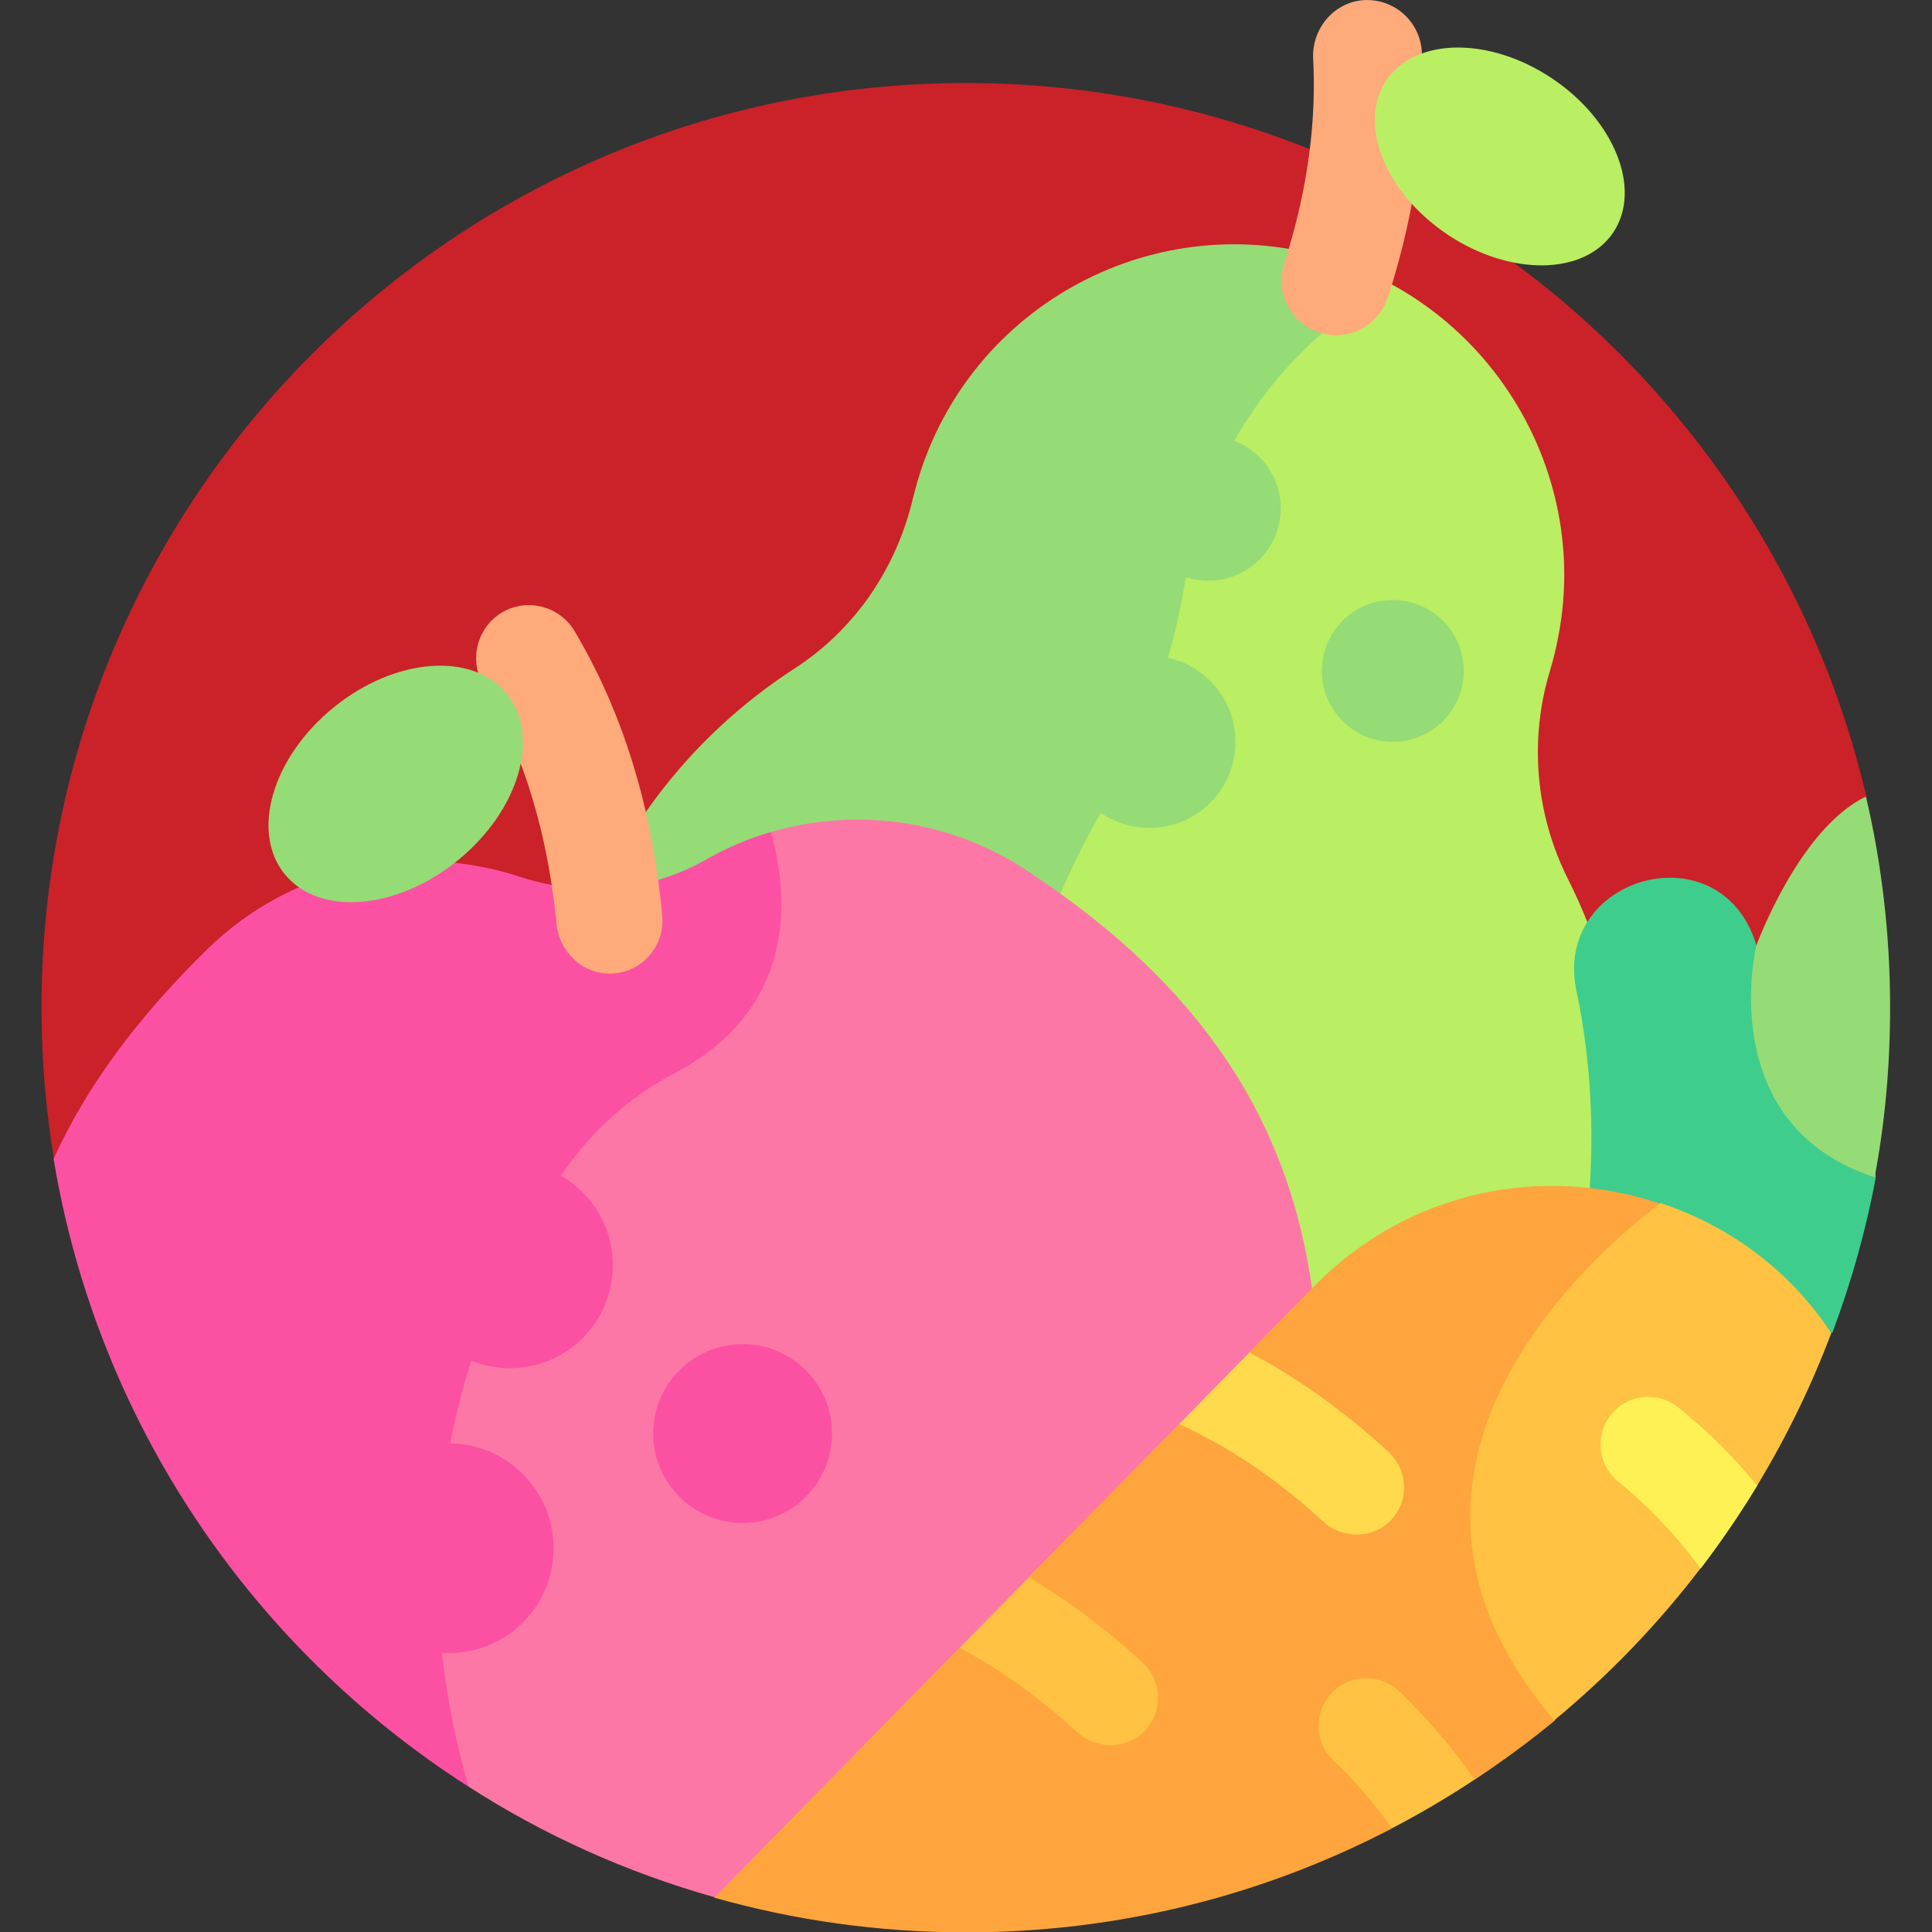
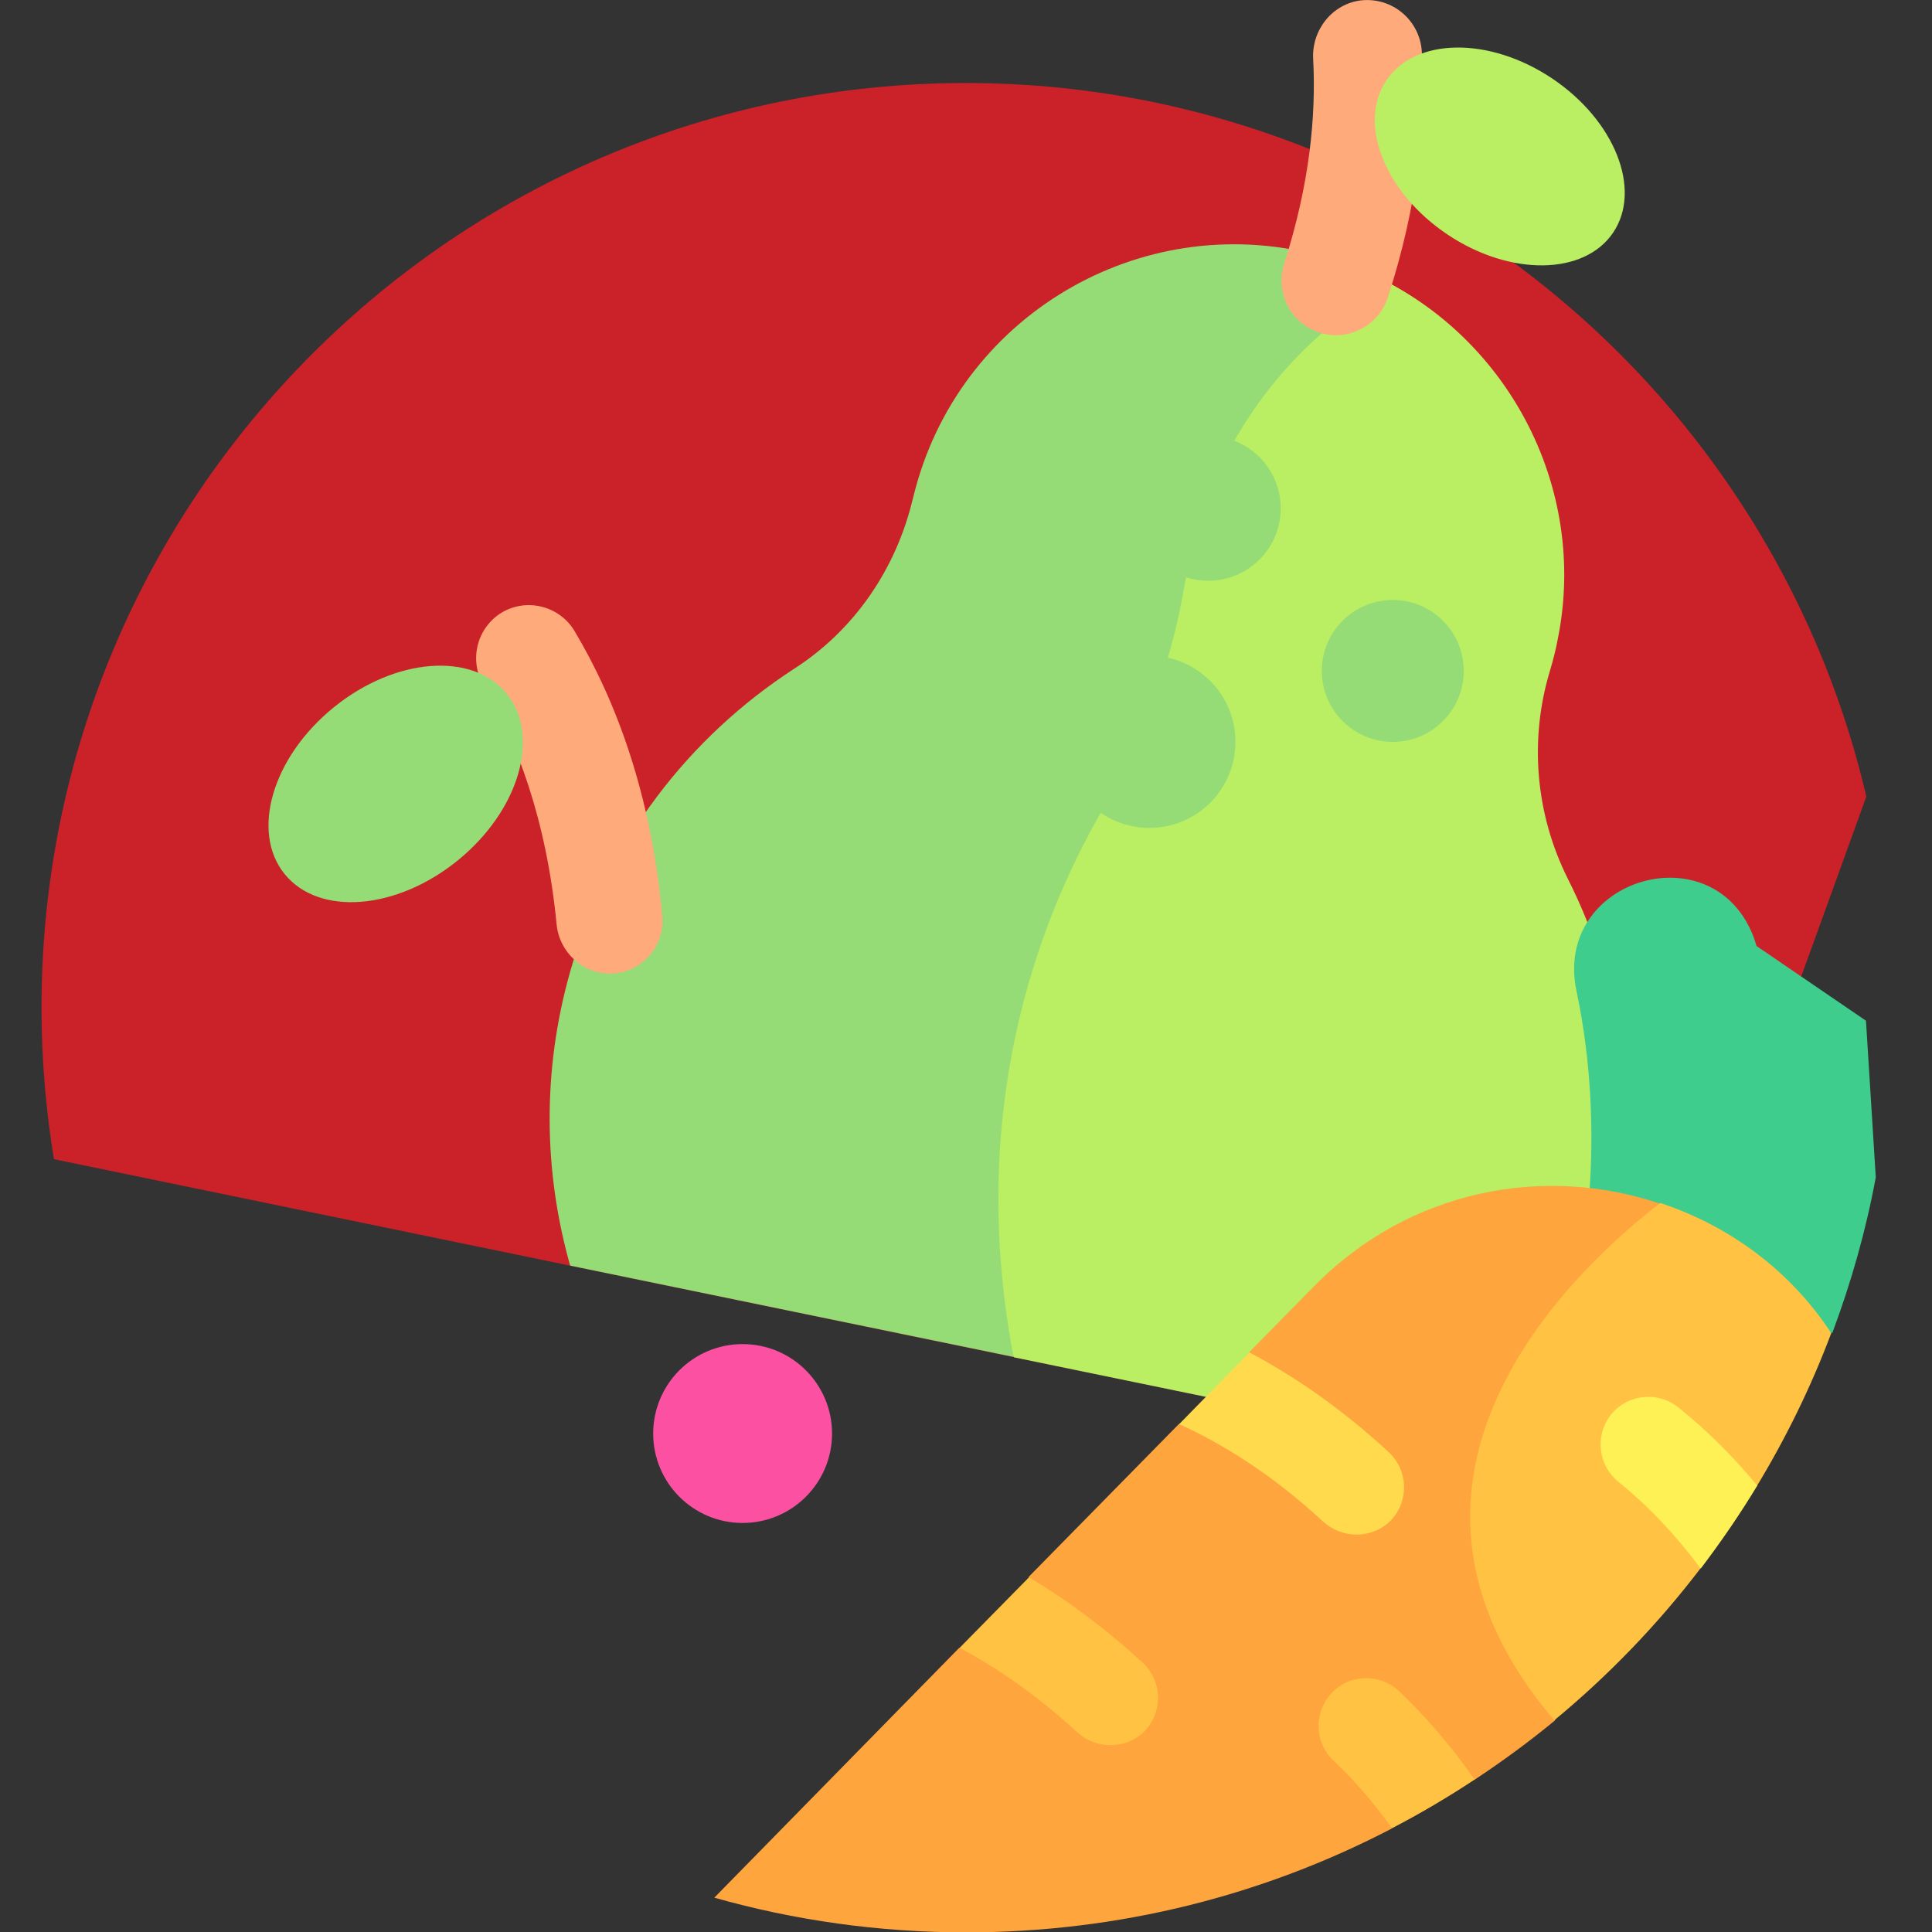
<svg xmlns="http://www.w3.org/2000/svg" version="1.1" id="Capa_1" x="0px" y="0px" viewBox="0 0 512 512" style="enable-background:new 0 0 512 512;" xml:space="preserve">
  <rect x="0" y="0" width="512" height="512" fill="#333333" stroke="none" />
  <style type="text/css">
	.st0{fill:#CB2129;}
	.st1{fill:#BAEE63;}
	.st2{fill:#95DB76;}
	.st3{fill:#FD77A6;}
	.st4{fill:#3ECD8D;}
	.st5{fill:#FEA53D;}
	.st6{fill:#FFAA7B;}
	.st7{fill:#FFDA4C;}
	.st8{fill:#FFC242;}
	.st9{fill:#FEF156;}
	.st10{fill:#FC51A3;}
</style>
  <path class="st0" d="M394.4,64.8l-17.3-30.7L350,40.7C321,28.7,289.3,22,256,22C120.7,22,11,131.7,11,267c0,13.5,1.1,26.9,3.3,40.2  l414.6,85.5l65.7-181.6C480.5,150.7,444,98.8,394.4,64.8L394.4,64.8z" />
  <path class="st1" d="M415.5,232.9c-8.6-17.2-10.3-36.9-4.7-55.3c0.8-2.7,1.5-5.4,2-8.1c8.3-40.7-13.8-81.5-51.1-97.6l-81.1,44.3  l-49,176.7l37.1,66.8l130.1,26.8c12.2-15,21.6-32.8,26.9-52.7C435.2,298.6,430.7,263,415.5,232.9L415.5,232.9z" />
  <path class="st2" d="M357.9,82.5l3.8-10.6c-3.3-1.5-6.8-2.7-10.3-3.7c-47.1-13.6-96.1,14.1-108.8,61.3c-0.2,0.9-0.5,1.8-0.7,2.7  c-4.4,18.5-15.4,34.7-31.4,45c-27.9,18.1-49.6,45.9-59.4,80.3c-7.5,26.4-7,53.2,0,77.9l117.5,24.2c-12.4-65.1,6.3-114.9,23.1-144.2  c3.8,2.6,8.3,4,12.9,4c12.6,0,22.8-10.2,22.8-22.8c0-10.9-7.6-20-17.9-22.3c1.9-6.5,3.4-13.1,4.5-19.8c0.1-0.5,0.2-1,0.3-1.5  c1.9,0.6,3.9,0.9,5.9,0.9c10.6,0,19.2-8.6,19.2-19.2c0-8.2-5.1-15.1-12.3-17.9C340.5,93.3,357.9,82.5,357.9,82.5L357.9,82.5z" />
  <circle class="st2" cx="369.1" cy="177.8" r="18.8" />
-   <path class="st3" d="M271.8,230.5c-20.6-13.5-45.3-16.5-67.5-10c0,0-14.6,35.7-43.1,46.3C132.8,277.5,78.1,360,78.1,360  s12.4,71.2,46.1,113.5c19.9,12.8,41.8,22.7,65.2,29.3l146-72.4l12.3-88.9C340.7,291,312.5,257.2,271.8,230.5L271.8,230.5z" />
  <path class="st4" d="M494.5,270.5l-29-19.8c-0.2-0.6-0.4-1.3-0.6-1.9c-10.4-28.8-53.5-16.1-47.1,13.9c4.2,19.9,4.4,38.3,3.5,52.1  l26.8,38.4h37.5c5-13.4,8.9-27.1,11.5-41.2L494.5,270.5z" />
  <path class="st5" d="M348.2,340.9l-17.1,17.4l0,14.6l-18.7,4.5l-39.8,40.5l1.5,15.3l-19.9,3.5l-64.9,66.2c21.2,6,43.6,9.2,66.7,9.2  c40.7,0,79-9.9,112.8-27.5l5.1-14.5l16.8,1.6c7.4-4.9,14.5-10.1,21.3-15.7l35.9-68.5l-7.9-68.5C409.6,308.7,373.8,314.9,348.2,340.9  L348.2,340.9z" />
  <path class="st6" d="M376.8,13.7c-0.5-8.3-7.8-14.5-16.1-13.6C353.1,1,347.6,7.9,348,15.6c0.8,15-0.9,33.2-7.7,54.3  c-2.3,7.2,1.2,14.9,8.2,17.8c7.8,3.3,16.7-0.9,19.3-8.9C375.9,53.9,377.9,32.1,376.8,13.7L376.8,13.7z" />
  <ellipse transform="matrix(0.556 -0.831 0.831 0.556 142.041 348.767)" class="st1" cx="397.5" cy="41.4" rx="24.9" ry="36.2" />
  <path class="st7" d="M312.5,377.4c11.8,5.4,24.8,13.5,38.1,25.8c5,4.6,12.8,4.7,17.7,0c5.2-5.1,5-13.5-0.3-18.4  c-12.6-11.6-25-20.1-36.9-26.4L312.5,377.4z" />
  <path class="st8" d="M285.4,459c5,4.6,12.8,4.7,17.7,0c5.2-5.1,5-13.5-0.3-18.4c-10.2-9.4-20.4-16.8-30.1-22.6l-18.4,18.7  C264.1,441.9,274.6,449.1,285.4,459z M440,318.8c-21,16.1-83.4,72.3-28.1,137.1c14.4-11.9,27.4-25.4,38.7-40.2l-0.9-17.4l15.9-4.5  c7.8-12.9,14.4-26.4,19.7-40.5C474.3,336.5,458.1,324.8,440,318.8L440,318.8z" />
  <path class="st9" d="M444.8,373c-5.6-4.5-13.8-3.5-18.1,2.2c-4.1,5.5-3.1,13.2,2.2,17.5c7.2,5.8,14.6,13.3,21.8,23  c5.4-7.1,10.4-14.4,15-22C458.8,385.4,451.8,378.6,444.8,373z" />
  <path class="st8" d="M370.8,448.2c-5.2-4.9-13.5-4.6-18.2,0.8c-4.5,5.1-4.2,12.9,0.8,17.6c5.2,4.9,10.4,10.8,15.5,17.9  c7.5-3.9,14.8-8.2,21.9-12.9C384.3,462.3,377.5,454.6,370.8,448.2z" />
-   <path class="st2" d="M465.4,250.7c0,0-11.4,47.3,31.4,61.3c2.8-14.8,4.1-29.9,4.1-45c0-19.2-2.2-38-6.4-55.9  C476.7,219.6,465.4,250.7,465.4,250.7z" />
-   <path class="st10" d="M148.7,311.6c0.2-0.3,0.3-0.5,0.5-0.8c7.5-11,17.6-20.1,29.4-26.3c33.6-17.5,30.1-48.4,25.7-64  c-5.9,1.7-11.6,4.1-17,7.2c-7.1,4-14.9,6.7-23.1,7.4l-2.1,0.2c-8.2,0.8-16.4-0.4-24.2-2.9c-28.2-9.4-60.4-2.8-82.8,19  c-17.5,17.1-31.6,35.3-40.9,55.7C25.8,377,66.9,436.9,124.2,473.5c-3.6-12.3-5.8-24.2-7.1-35.5c0.6,0,1.2,0.1,1.8,0.1  c15.4,0,27.8-12.4,27.8-27.8c0-15.2-12.2-27.6-27.4-27.8c1.5-7.7,3.4-15.1,5.6-21.9c3.2,1.3,6.7,2,10.2,2  c15.1,0,27.3-12.2,27.3-27.3C162.4,325.1,156.9,316.3,148.7,311.6L148.7,311.6z" />
  <circle class="st10" cx="196.8" cy="379.9" r="23.7" />
  <path class="st6" d="M152.3,167.3c-4-6.8-12.9-9-19.6-4.8c-6.4,4.1-8.4,12.5-4.6,19c8.9,15.1,16.7,35.7,19.4,63.4  c0.7,7.5,7.1,13.4,14.6,13.1c8.1-0.3,14.2-7.4,13.4-15.4C172.5,210.2,163.2,185.6,152.3,167.3L152.3,167.3z" />
  <ellipse transform="matrix(0.776 -0.631 0.631 0.776 -107.582 112.624)" class="st2" cx="104.8" cy="207.8" rx="37.9" ry="26.1" />
</svg>